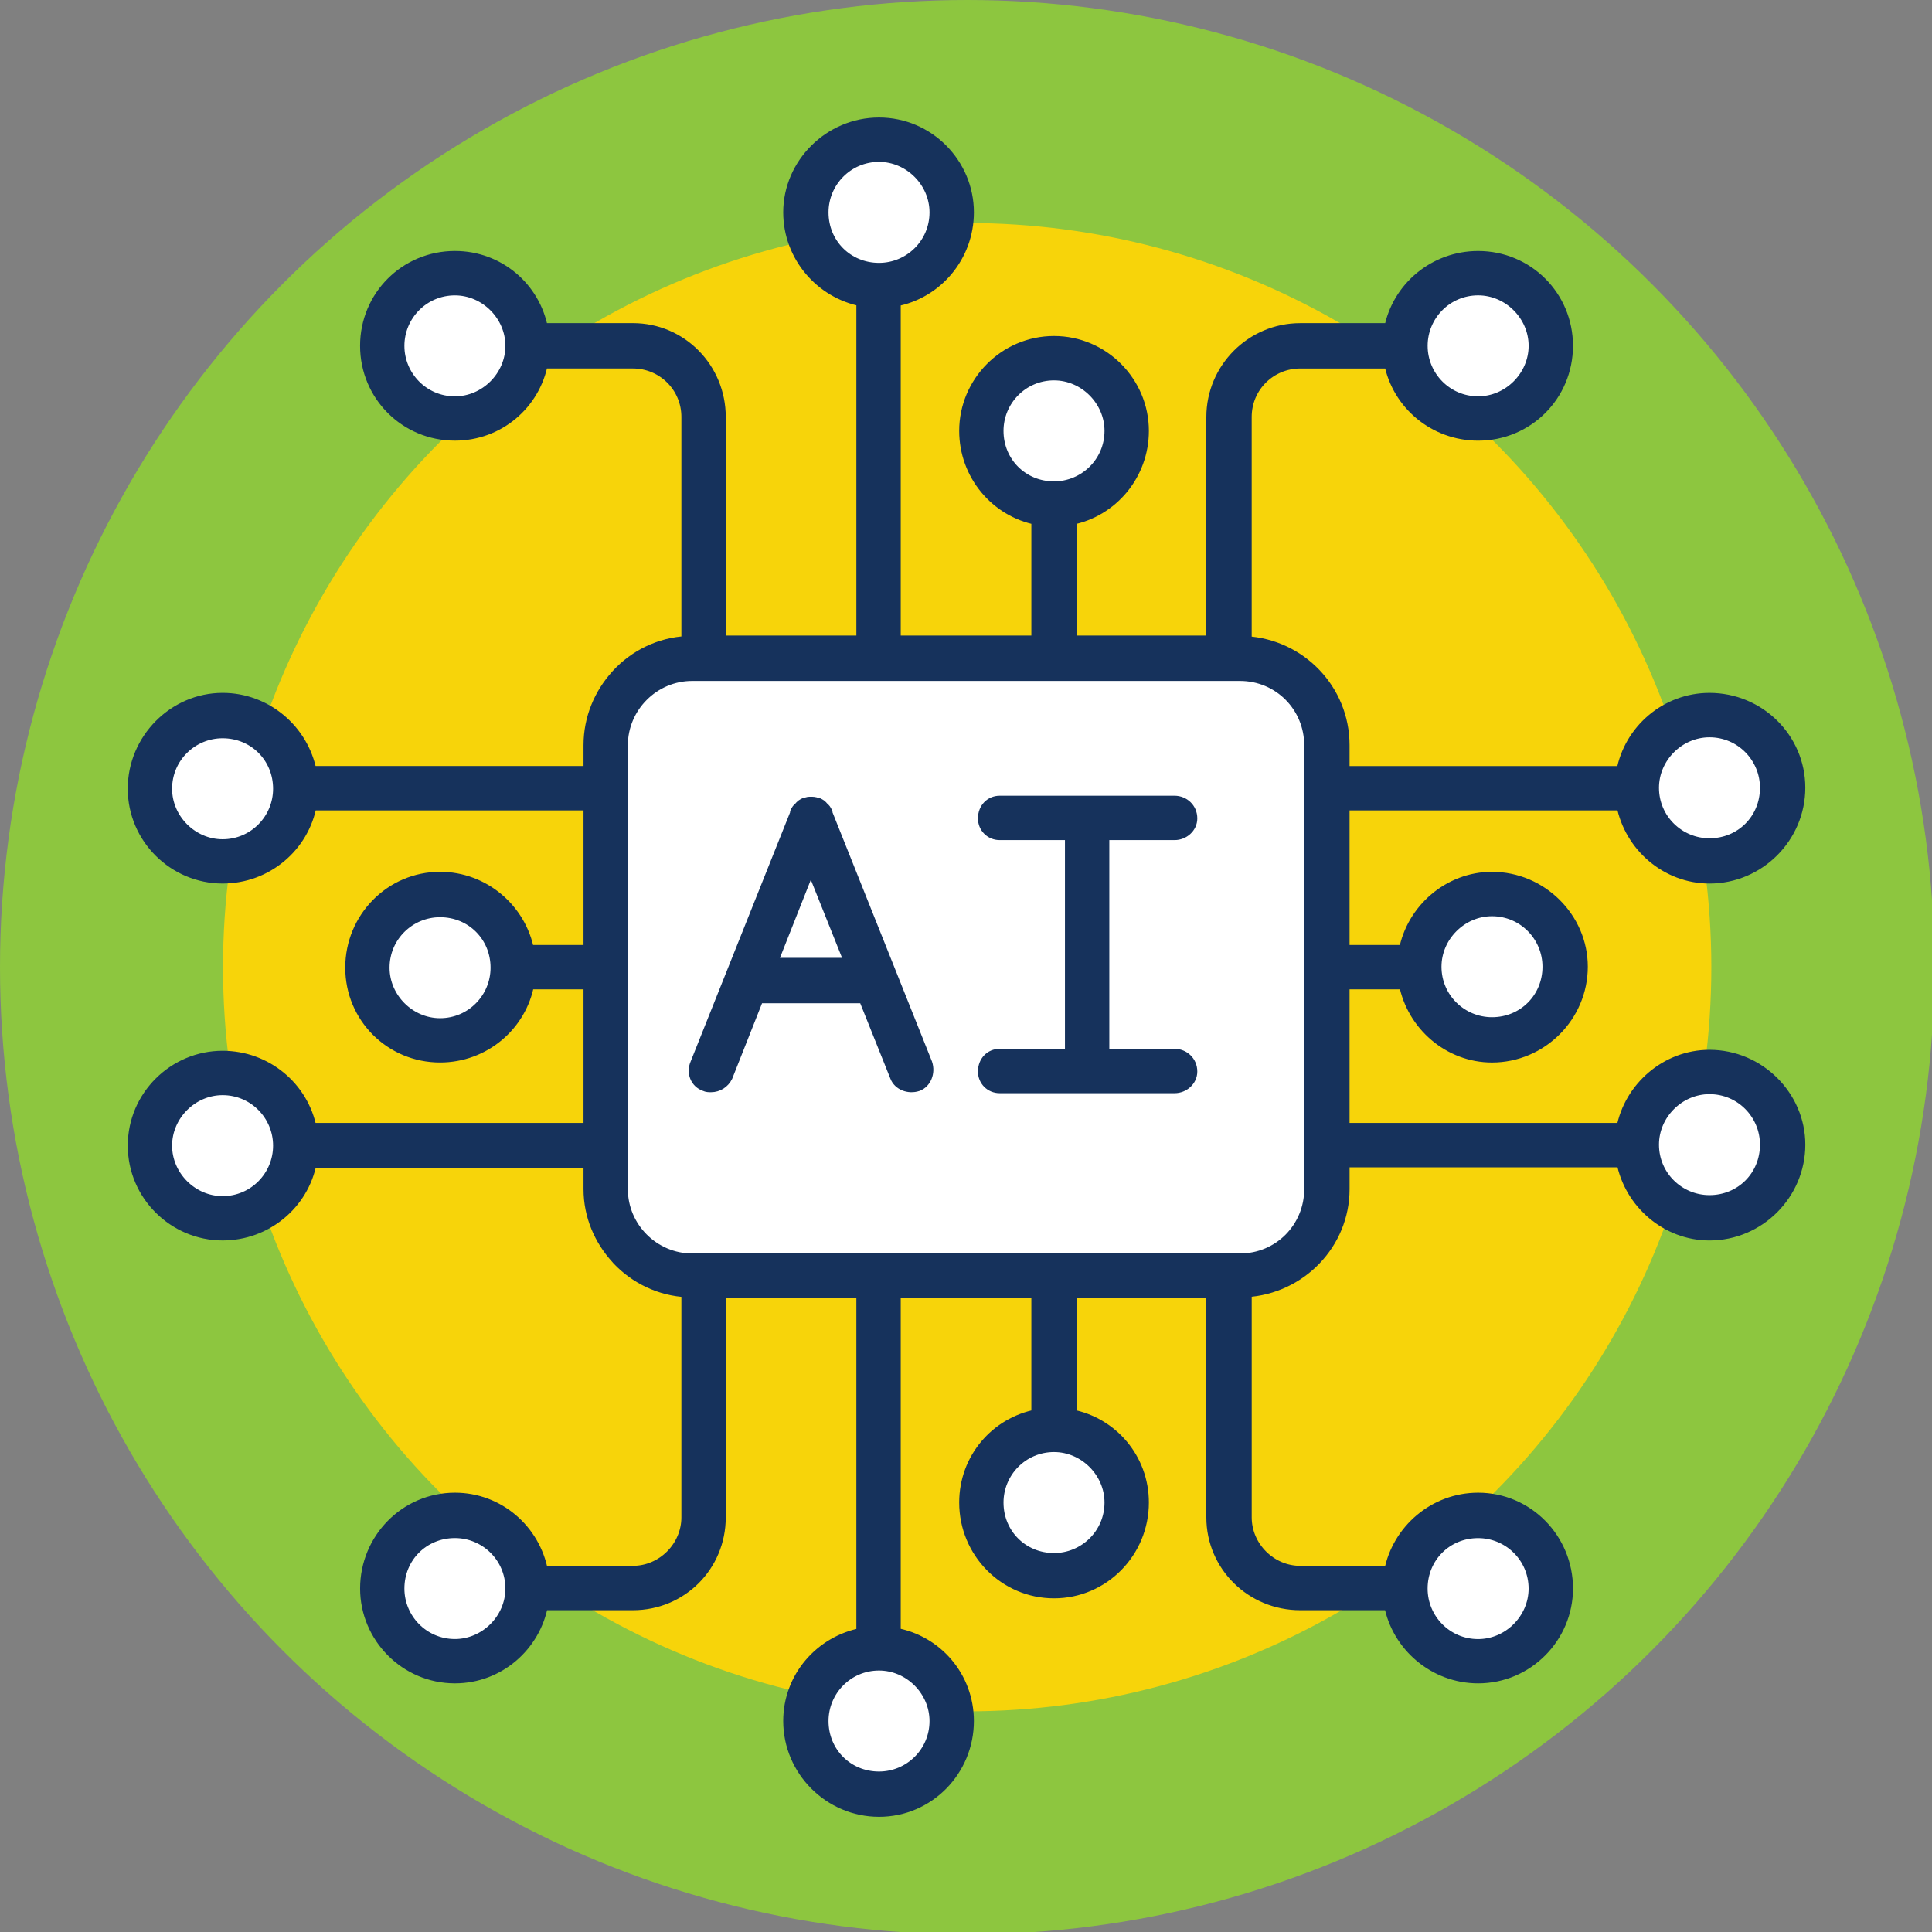
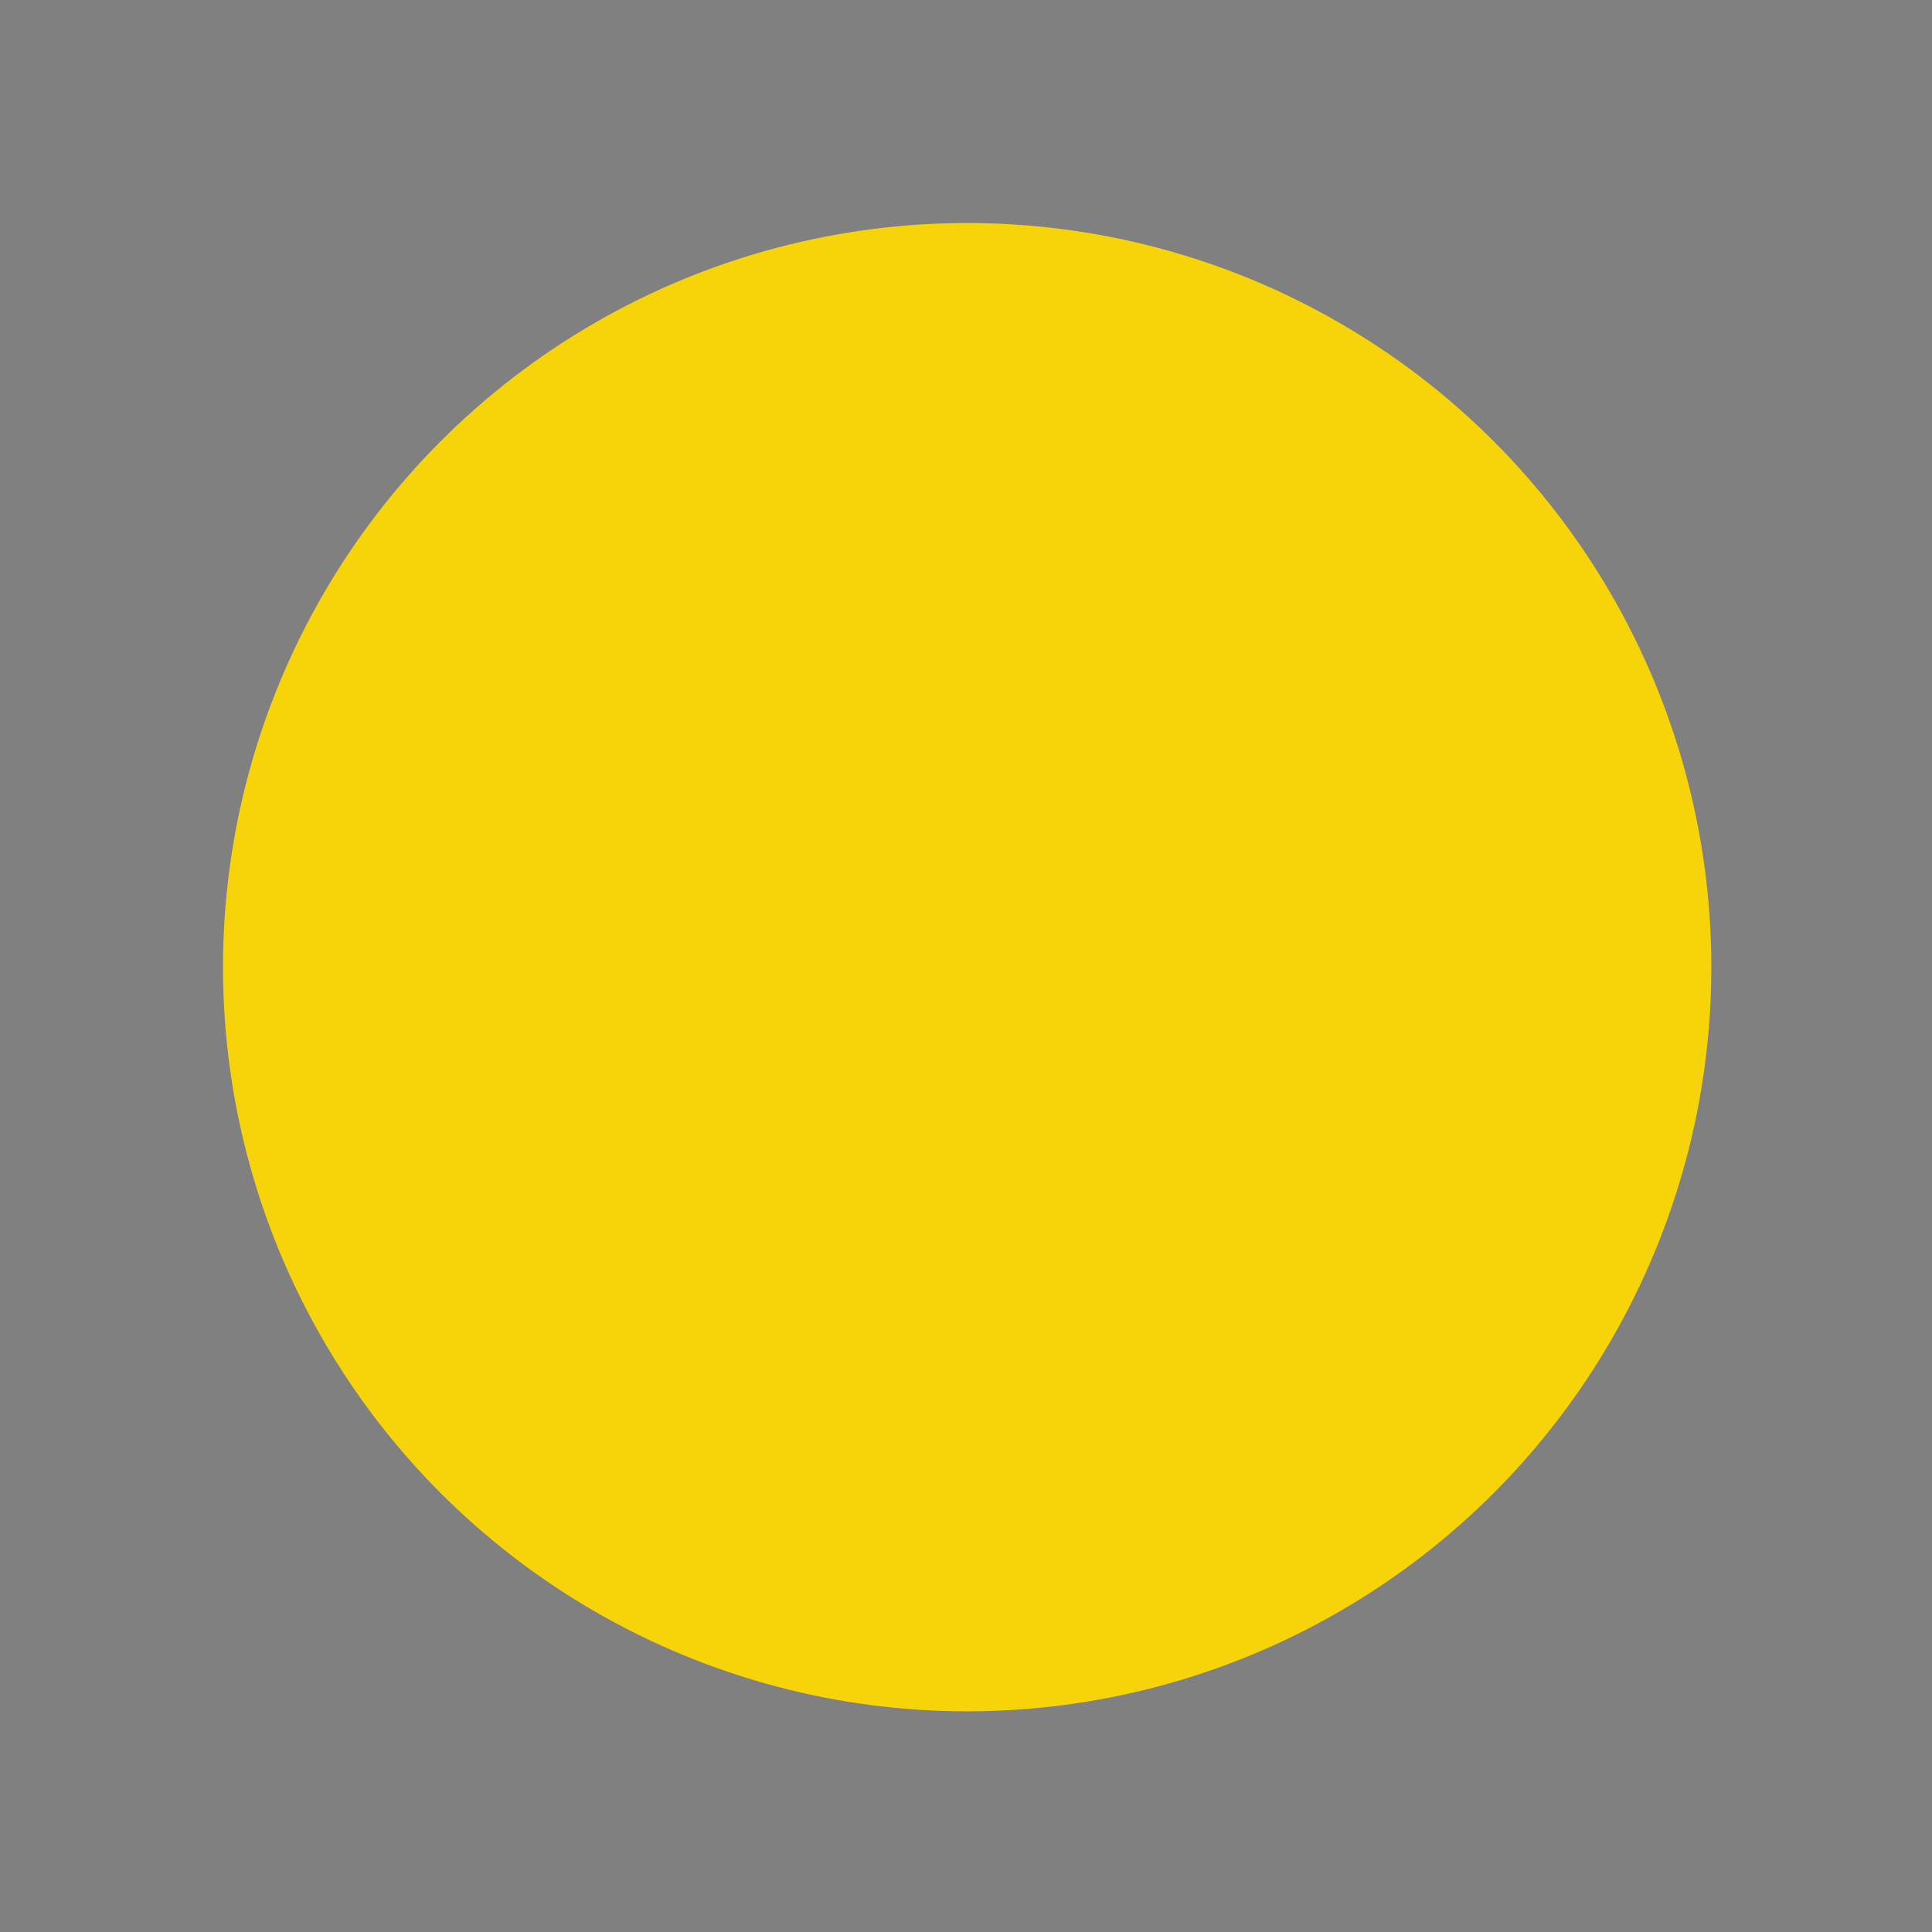
<svg xmlns="http://www.w3.org/2000/svg" id="ai" version="1.1" viewBox="0 0 82.3 82.3">
  <rect x="0" y="0" width="82.3" height="82.3" fill="#808080" stroke="none" />
  <defs>
    <style>
      .cls-1 {
        fill: #16325c;
        stroke: #16325c;
        stroke-miterlimit: 10;
        stroke-width: .5px;
      }

      .cls-2 {
        fill: #f7d40a;
      }

      .cls-2, .cls-3, .cls-4 {
        stroke-width: 0px;
      }

      .cls-3 {
        fill: #8dc63f;
      }

      .cls-4 {
        fill: #fff;
      }
    </style>
  </defs>
-   <circle id="green-circle" class="cls-3" cx="41.2" cy="41.2" r="41.2" />
  <circle id="yellow-circle" class="cls-2" cx="41.2" cy="41.2" r="31.7" />
  <g id="chip-ai">
-     <path id="white-elements" class="cls-4" d="M75.221,48.76c0-1.306-1.053-2.401-2.401-2.401-1.306,0-2.401,1.095-2.401,2.401,0,1.348,1.095,2.4,2.401,2.4,1.348,0,2.401-1.053,2.401-2.4ZM72.821,35.959c1.348,0,2.401-1.053,2.401-2.401,0-1.306-1.053-2.401-2.401-2.401-1.306,0-2.401,1.095-2.401,2.401,0,1.348,1.095,2.401,2.401,2.401ZM63.556,43.58c1.348,0,2.401-1.053,2.401-2.401,0-1.305-1.053-2.4-2.401-2.4-1.306,0-2.401,1.095-2.401,2.4,0,1.348,1.095,2.401,2.401,2.401ZM11.882,48.803c0-1.306-1.053-2.401-2.401-2.401-1.306,0-2.401,1.095-2.401,2.401s1.095,2.4,2.401,2.4c1.348,0,2.401-1.095,2.401-2.4ZM11.882,33.6c0-1.348-1.053-2.401-2.401-2.401-1.306,0-2.401,1.053-2.401,2.401,0,1.306,1.095,2.401,2.401,2.401,1.348,0,2.401-1.095,2.401-2.401ZM18.746,38.822c-1.306,0-2.401,1.053-2.401,2.4,0,1.306,1.095,2.401,2.401,2.401,1.348,0,2.401-1.095,2.401-2.401,0-1.348-1.053-2.4-2.401-2.4ZM37.445,11.447c1.306,0,2.401-1.053,2.401-2.401,0-1.306-1.095-2.401-2.401-2.401-1.348,0-2.401,1.095-2.401,2.401,0,1.348,1.053,2.401,2.401,2.401ZM44.899,20.756c1.306,0,2.401-1.053,2.401-2.401,0-1.306-1.095-2.401-2.401-2.401-1.348,0-2.401,1.095-2.401,2.401,0,1.348,1.053,2.401,2.401,2.401ZM62.966,17.134c1.306,0,2.401-1.095,2.401-2.401s-1.095-2.4-2.401-2.4c-1.348,0-2.401,1.095-2.401,2.4s1.053,2.401,2.401,2.401ZM19.378,12.332c-1.348,0-2.401,1.095-2.401,2.4s1.053,2.401,2.401,2.401c1.306,0,2.401-1.095,2.401-2.401s-1.095-2.4-2.401-2.4ZM37.445,70.912c-1.348,0-2.401,1.095-2.401,2.401,0,1.348,1.053,2.401,2.401,2.401,1.306,0,2.401-1.053,2.401-2.401,0-1.306-1.095-2.401-2.401-2.401ZM44.899,61.606c-1.348,0-2.401,1.095-2.401,2.401,0,1.348,1.053,2.401,2.401,2.401,1.306,0,2.401-1.053,2.401-2.401,0-1.306-1.095-2.401-2.401-2.401ZM60.565,67.671c0,1.306,1.053,2.401,2.401,2.401,1.306,0,2.401-1.095,2.401-2.401,0-1.348-1.095-2.4-2.401-2.4-1.348,0-2.401,1.053-2.401,2.4ZM19.378,65.27c-1.348,0-2.401,1.053-2.401,2.4,0,1.306,1.053,2.401,2.401,2.401,1.306,0,2.401-1.095,2.401-2.401,0-1.348-1.095-2.4-2.401-2.4ZM26.272,53.647h.041c-.015-.016-.026-.034-.041-.049v.049ZM26.272,28.756v.014s.007-.009.011-.014h-.011ZM55.807,31.746c0-1.642-1.306-2.99-2.99-2.99h-23.331c-1.642,0-2.99,1.348-2.99,2.99v18.909c0,1.642,1.348,2.99,2.99,2.99h23.331c1.685,0,2.99-1.348,2.99-2.99v-18.909ZM39.087,46.234c-.379.126-.8-.042-.927-.379l-1.348-3.369h-4.522l-1.332,3.369c-.126.253-.379.421-.674.421-.084,0-.168,0-.253-.042-.379-.126-.547-.547-.379-.927l4.253-10.655v-.042c.042-.084.084-.168.168-.211.042-.084.126-.126.211-.168h.042c.084-.042.126-.042.211-.042s.168,0,.253.042h.042c.084.042.168.084.211.168.084.042.126.126.168.211v.042l4.254,10.655c.126.379-.042.8-.379.927h.001ZM50.037,44.928c.379,0,.716.295.716.716,0,.379-.337.674-.716.674h-7.454c-.379,0-.674-.295-.674-.674,0-.421.295-.716.674-.716h3.032v-9.391h-3.032c-.379,0-.674-.295-.674-.674,0-.421.295-.716.674-.716h7.454c.379,0,.716.295.716.716,0,.379-.337.674-.716.674h-3.032v9.391h3.032ZM32.857,41.054h3.383l-1.701-4.254-1.682,4.254Z" />
-     <path id="ai-icon" class="cls-1" d="M72.821,44.97c-1.833,0-3.394,1.365-3.72,3.116h-11.862v-6.191h2.6c.338,1.767,1.894,3.116,3.717,3.116,2.106,0,3.832-1.727,3.832-3.832,0-2.064-1.727-3.79-3.832-3.79-1.833,0-3.394,1.365-3.72,3.116h-2.597v-6.233h11.865c.338,1.767,1.894,3.116,3.717,3.116,2.106,0,3.832-1.727,3.832-3.832s-1.727-3.79-3.832-3.79c-1.837,0-3.399,1.338-3.721,3.116h-11.861v-1.137c0-2.356-1.847-4.263-4.169-4.396v-9.585c0-1.306,1.053-2.316,2.316-2.316h3.821c.34,1.758,1.899,3.074,3.759,3.074,2.106,0,3.79-1.685,3.79-3.79s-1.685-3.79-3.79-3.79c-1.86,0-3.42,1.316-3.759,3.074h-3.821c-2.064,0-3.748,1.685-3.748,3.748v9.56h-6.022v-5.211c1.758-.34,3.074-1.899,3.074-3.759,0-2.064-1.685-3.79-3.79-3.79s-3.79,1.727-3.79,3.79c0,1.86,1.316,3.42,3.074,3.759v5.211h-6.064v-14.514c1.779-.323,3.116-1.889,3.116-3.764,0-2.064-1.685-3.79-3.79-3.79s-3.832,1.727-3.832,3.79c0,1.861,1.35,3.421,3.116,3.759v14.518h-6.064v-9.56c0-2.064-1.642-3.748-3.706-3.748h-3.862c-.332-1.758-1.859-3.074-3.719-3.074-2.106,0-3.79,1.685-3.79,3.79s1.685,3.79,3.79,3.79c1.86,0,3.387-1.316,3.719-3.074h3.862c1.263,0,2.316,1.011,2.316,2.316v9.581c-1.178.058-2.235.585-2.992,1.41-.004.004-.007.009-.011.014-.716.787-1.166,1.825-1.166,2.976v1.137h-11.865c-.339-1.767-1.899-3.116-3.76-3.116-2.064,0-3.79,1.727-3.79,3.832s1.727,3.79,3.79,3.79c1.875,0,3.441-1.338,3.764-3.116h11.861v6.233h-2.6c-.339-1.767-1.899-3.116-3.76-3.116-2.106,0-3.79,1.727-3.79,3.832s1.685,3.79,3.79,3.79c1.875,0,3.441-1.338,3.764-3.116h2.596v6.191h-11.865c-.34-1.758-1.899-3.074-3.759-3.074-2.064,0-3.79,1.685-3.79,3.79s1.727,3.79,3.79,3.79c1.86,0,3.42-1.316,3.759-3.074h11.865v1.137c0,1.131.45,2.159,1.166,2.941.014.016.026.034.041.049.755.8,1.801,1.311,2.962,1.368v9.624c0,1.263-1.053,2.316-2.316,2.316h-3.861c-.331-1.767-1.858-3.116-3.719-3.116-2.106,0-3.79,1.727-3.79,3.832,0,2.064,1.685,3.79,3.79,3.79,1.871,0,3.402-1.365,3.722-3.116h3.858c2.064,0,3.706-1.642,3.706-3.706v-9.602h6.064v14.558c-1.767.331-3.116,1.858-3.116,3.719,0,2.106,1.727,3.832,3.832,3.832s3.79-1.727,3.79-3.832c0-1.875-1.338-3.408-3.116-3.723v-14.554h6.064v5.251c-1.758.332-3.074,1.859-3.074,3.719,0,2.106,1.685,3.832,3.79,3.832s3.79-1.727,3.79-3.832c0-1.86-1.316-3.387-3.074-3.719v-5.251h6.022v9.602c0,2.064,1.685,3.706,3.748,3.706h3.818c.327,1.751,1.892,3.116,3.763,3.116,2.106,0,3.79-1.727,3.79-3.79,0-2.106-1.685-3.832-3.79-3.832-1.861,0-3.421,1.35-3.759,3.116h-3.821c-1.263,0-2.316-1.053-2.316-2.316v-9.627c2.323-.133,4.169-2.039,4.169-4.354v-1.179h11.865c.338,1.767,1.894,3.116,3.717,3.116,2.106,0,3.832-1.727,3.832-3.832,0-2.064-1.727-3.79-3.832-3.79h0ZM63.556,38.78c1.348,0,2.401,1.095,2.401,2.4,0,1.348-1.053,2.401-2.401,2.401-1.306,0-2.401-1.053-2.401-2.401,0-1.305,1.095-2.4,2.401-2.4ZM72.821,31.158c1.348,0,2.401,1.095,2.401,2.401,0,1.348-1.053,2.401-2.401,2.401-1.306,0-2.401-1.053-2.401-2.401,0-1.306,1.095-2.401,2.401-2.401ZM62.966,12.332c1.306,0,2.401,1.095,2.401,2.4s-1.095,2.401-2.401,2.401c-1.348,0-2.401-1.095-2.401-2.401s1.053-2.4,2.401-2.4ZM44.899,15.954c1.306,0,2.401,1.095,2.401,2.401,0,1.348-1.095,2.401-2.401,2.401-1.348,0-2.401-1.053-2.401-2.401,0-1.306,1.053-2.401,2.401-2.401ZM37.445,6.646c1.306,0,2.401,1.095,2.401,2.401,0,1.348-1.095,2.401-2.401,2.401-1.348,0-2.401-1.053-2.401-2.401,0-1.306,1.053-2.401,2.401-2.401ZM19.378,17.134c-1.348,0-2.401-1.095-2.401-2.401s1.053-2.4,2.401-2.4c1.306,0,2.401,1.095,2.401,2.4s-1.095,2.401-2.401,2.401ZM7.081,33.6c0-1.348,1.095-2.401,2.401-2.401,1.348,0,2.401,1.053,2.401,2.401,0,1.306-1.053,2.401-2.401,2.401-1.306,0-2.401-1.095-2.401-2.401ZM18.746,43.623c-1.306,0-2.401-1.095-2.401-2.401,0-1.348,1.095-2.4,2.401-2.4,1.348,0,2.401,1.053,2.401,2.4,0,1.306-1.053,2.401-2.401,2.401ZM7.081,48.803c0-1.306,1.095-2.401,2.401-2.401,1.348,0,2.401,1.095,2.401,2.401s-1.053,2.4-2.401,2.4c-1.306,0-2.401-1.095-2.401-2.4ZM19.378,70.07c-1.348,0-2.401-1.095-2.401-2.401,0-1.348,1.053-2.4,2.401-2.4,1.306,0,2.401,1.053,2.401,2.4,0,1.306-1.095,2.401-2.401,2.401ZM37.445,75.714c-1.348,0-2.401-1.053-2.401-2.401,0-1.306,1.053-2.401,2.401-2.401,1.306,0,2.401,1.095,2.401,2.401,0,1.348-1.095,2.401-2.401,2.401ZM44.899,66.407c-1.348,0-2.401-1.053-2.401-2.401,0-1.306,1.053-2.401,2.401-2.401,1.306,0,2.401,1.095,2.401,2.401,0,1.348-1.095,2.401-2.401,2.401ZM65.366,67.671c0,1.306-1.095,2.401-2.401,2.401-1.348,0-2.401-1.095-2.401-2.401,0-1.348,1.053-2.4,2.401-2.4,1.306,0,2.401,1.053,2.401,2.4ZM55.807,50.656c0,1.642-1.306,2.99-2.99,2.99h-23.331c-1.642,0-2.99-1.348-2.99-2.99v-18.909c0-1.642,1.348-2.99,2.99-2.99h23.331c1.685,0,2.99,1.348,2.99,2.99v18.909ZM70.42,48.76c0-1.306,1.095-2.401,2.401-2.401,1.348,0,2.401,1.095,2.401,2.401,0,1.348-1.053,2.4-2.401,2.4-1.306,0-2.401-1.053-2.401-2.4ZM35.213,34.653v-.042c-.042-.084-.084-.168-.168-.211-.042-.084-.126-.126-.211-.168h-.042c-.084-.042-.168-.042-.253-.042s-.126,0-.211.042h-.042c-.084.042-.168.084-.211.168-.084.042-.126.126-.168.211v.042l-4.253,10.655c-.168.379,0,.8.379.927.084.042.168.042.253.042.295,0,.547-.168.674-.421l1.332-3.369h4.522l1.348,3.369c.126.337.547.505.927.379.337-.126.505-.547.379-.927l-4.254-10.655h-.001ZM32.857,41.054l1.682-4.253,1.701,4.253h-3.383ZM50.037,35.537c.379,0,.716-.295.716-.674,0-.421-.337-.716-.716-.716h-7.454c-.379,0-.674.295-.674.716,0,.379.295.674.674.674h3.032v9.391h-3.032c-.379,0-.674.295-.674.716,0,.379.295.674.674.674h7.454c.379,0,.716-.295.716-.674,0-.421-.337-.716-.716-.716h-3.032v-9.391h3.032Z" />
-   </g>
+     </g>
</svg>